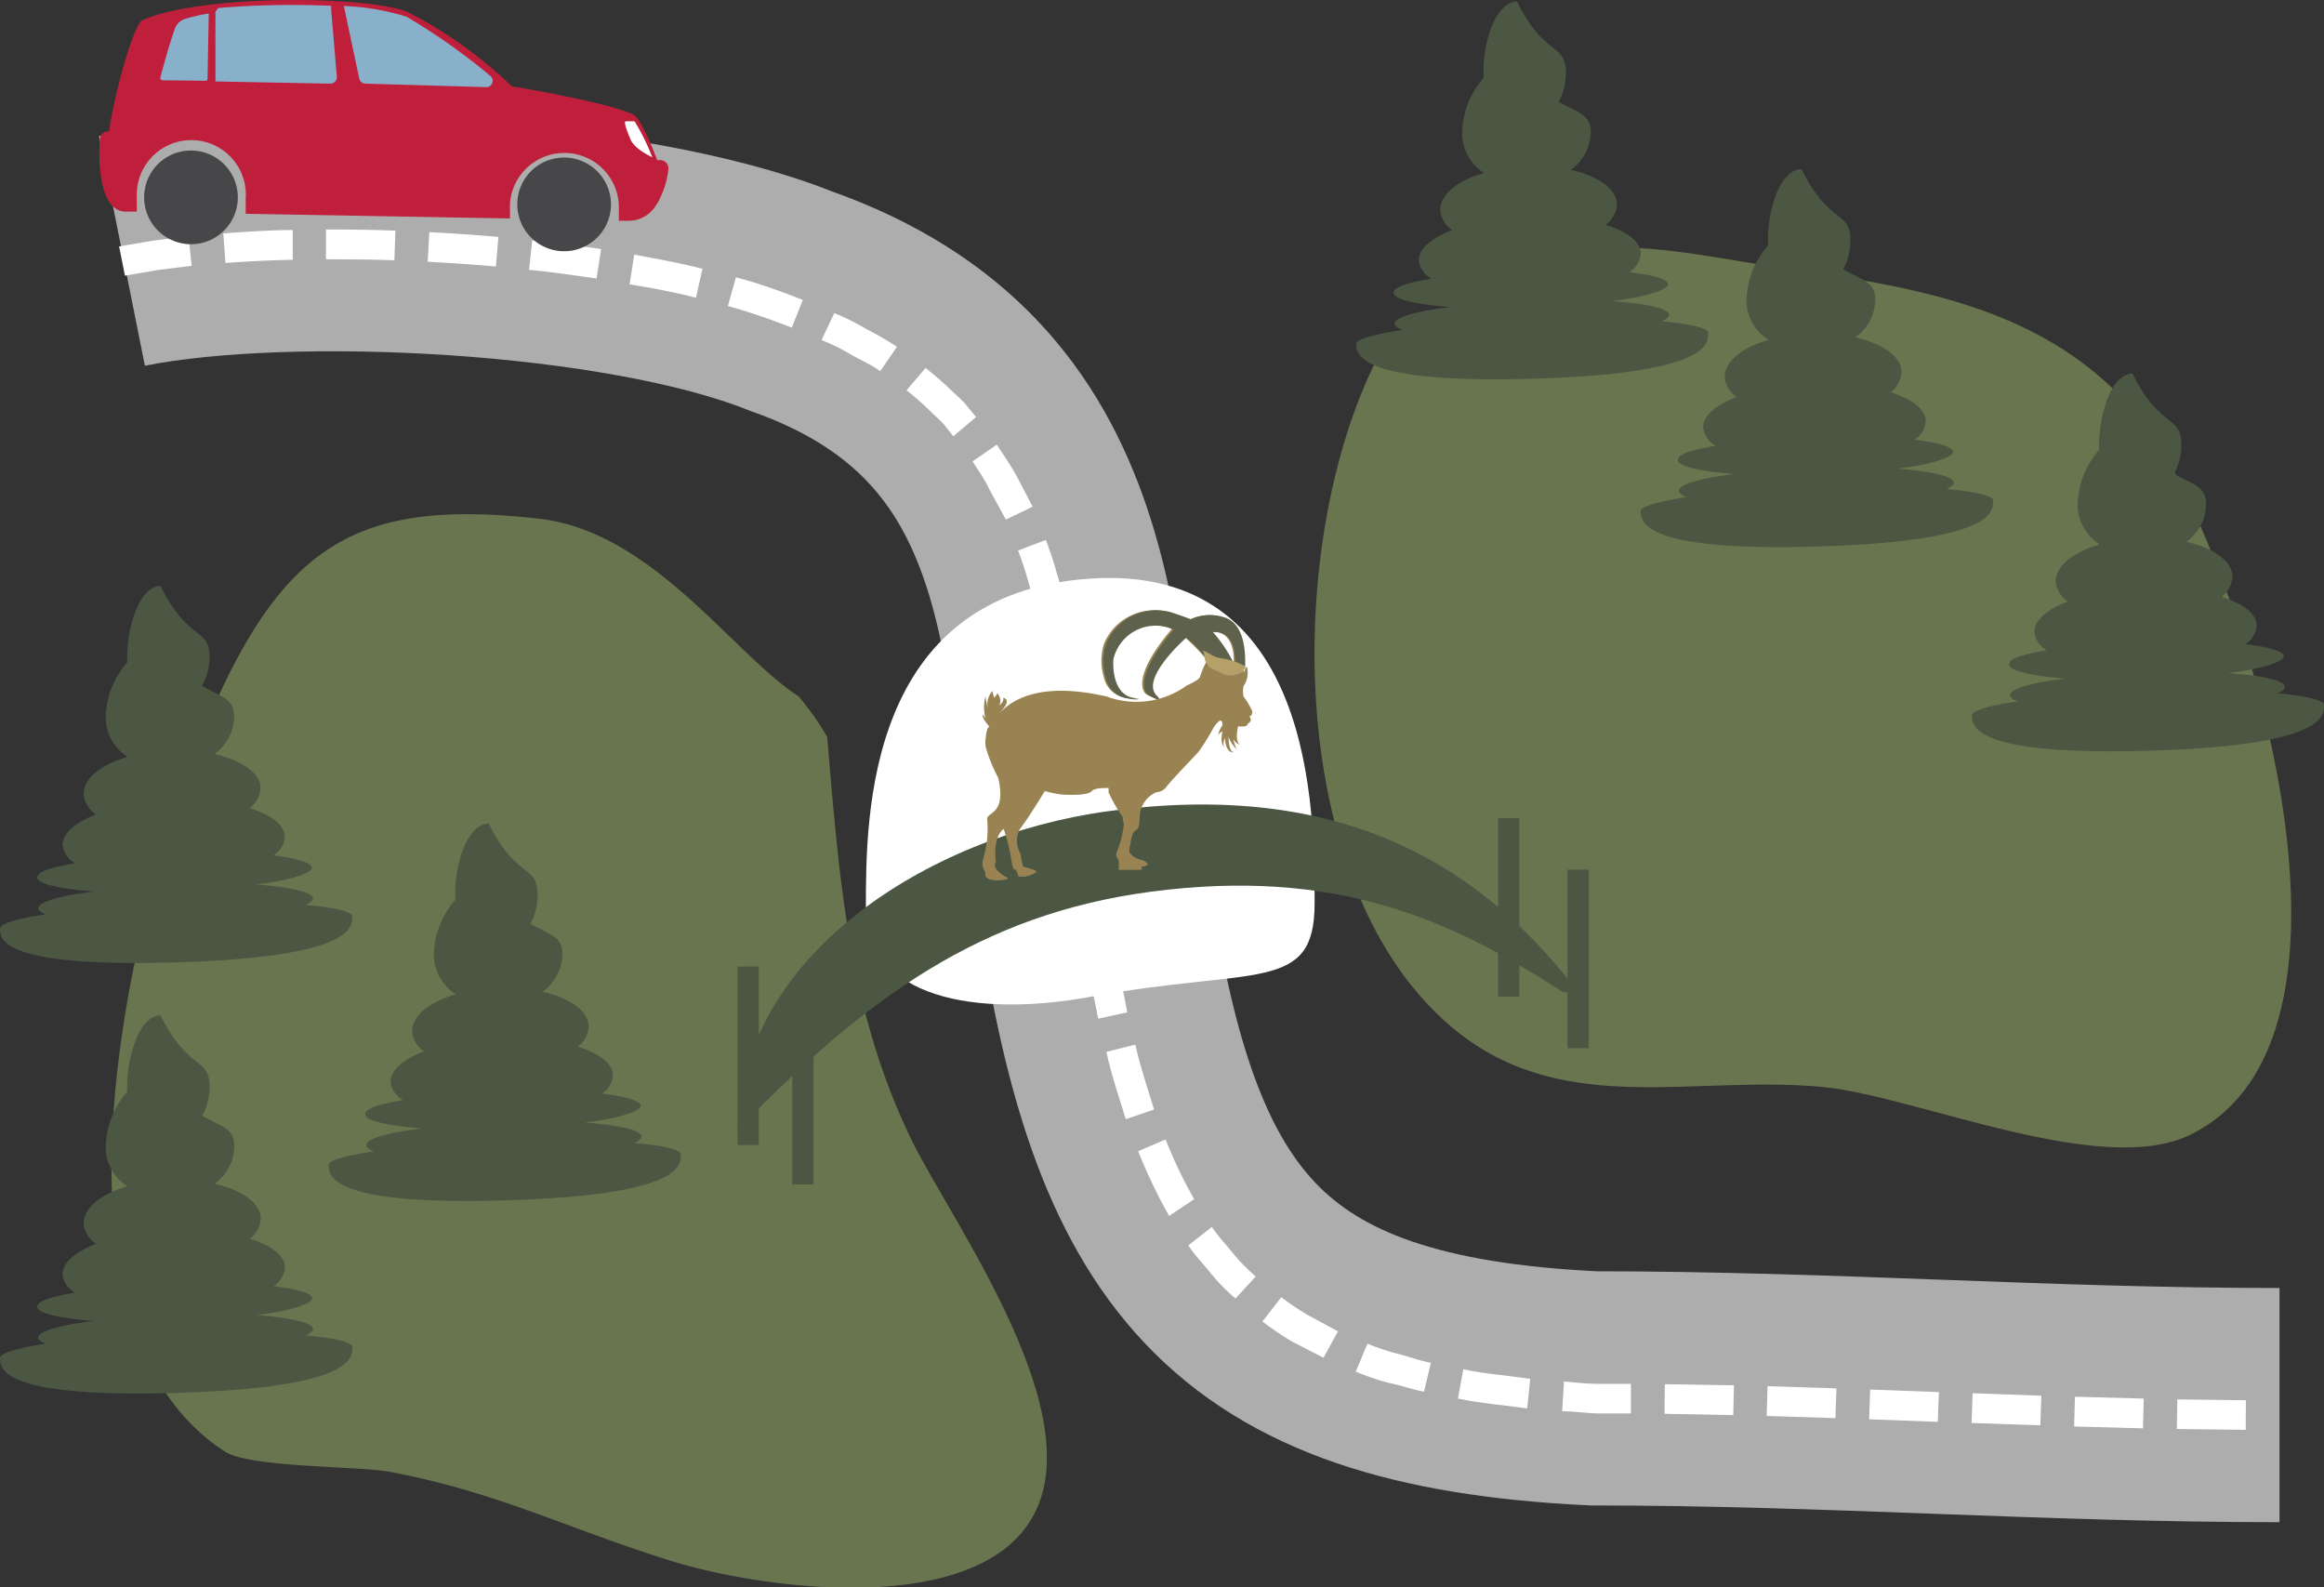
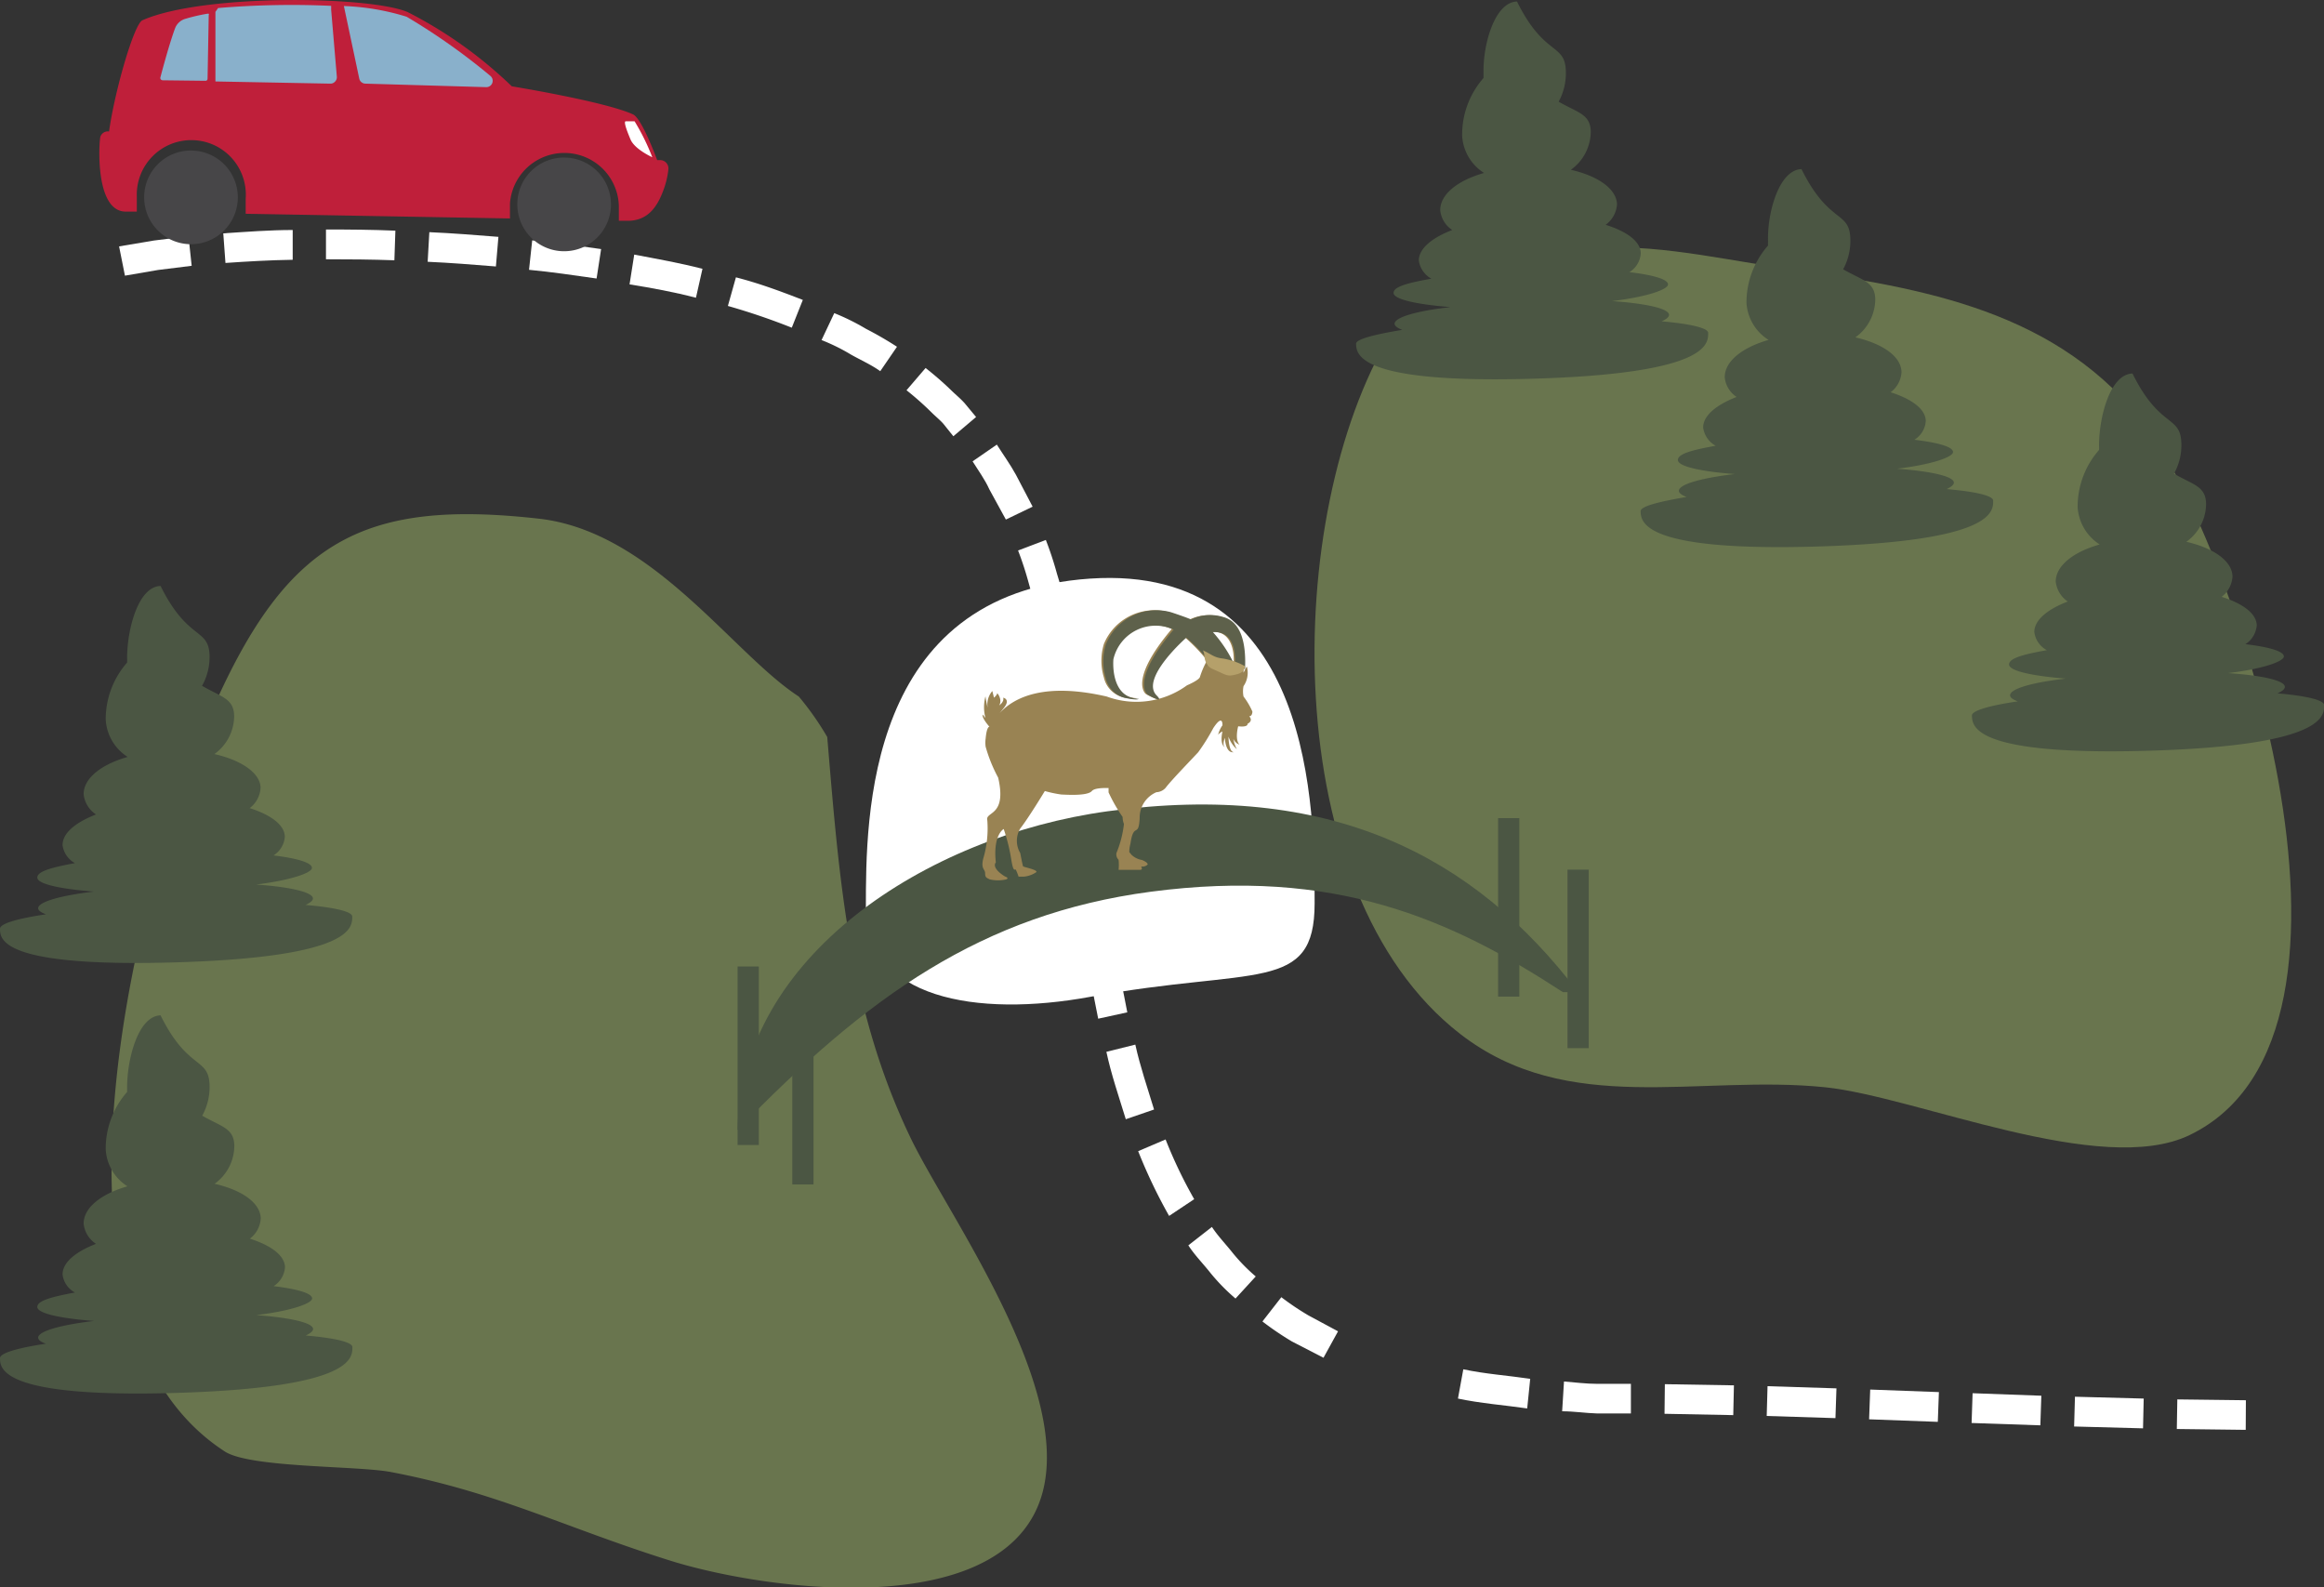
<svg xmlns="http://www.w3.org/2000/svg" viewBox="0 0 138.95 94.9">
  <rect x="0" y="0" width="138.95" height="94.9" fill="#333333" stroke="none" />
  <defs>
    <style>.cls-1{fill:none;stroke:#adadad;stroke-miterlimit:10;stroke-width:14px;}.cls-2{fill:#fff;}.cls-3{fill:#69754e;}.cls-4{fill:#4b5643;}.cls-5{fill:#474648;}.cls-6{fill:#bf1f3a;}.cls-7{fill:#89b0cb;}.cls-8{fill:#998353;}.cls-9{fill:#5e614b;}.cls-10{fill:#b5a06a;}</style>
  </defs>
  <g id="Слой_2" data-name="Слой 2">
    <g id="Слой_1-2" data-name="Слой 1">
-       <path class="cls-1" d="M7.29,15c10-2,30-1,40,3,17,6,16,21,18,35,3,21,9,29,30,30,14,0,27,1,41,1" />
      <polygon class="cls-2" points="11.46 15.89 11.27 14.12 9.2 14.38 7.12 14.73 7.47 16.48 9.45 16.14 11.46 15.89" />
      <path class="cls-2" d="M17.5,15.53l0-1.78c-1.38,0-2.77.11-4.15.2l.13,1.77C14.79,15.63,16.14,15.55,17.5,15.53Z" />
      <path class="cls-2" d="M23.58,15.56l.06-1.77c-1.38-.06-2.77-.07-4.15-.07V15.5C20.86,15.5,22.22,15.51,23.58,15.56Z" />
      <path class="cls-2" d="M29.65,15.93l.15-1.77c-1.38-.11-2.75-.22-4.13-.28l-.1,1.77C26.93,15.71,28.29,15.82,29.65,15.93Z" />
      <path class="cls-2" d="M35.67,16.65l.27-1.76c-1.37-.19-2.74-.4-4.12-.52l-.19,1.76C33,16.26,34.33,16.46,35.67,16.65Z" />
      <path class="cls-2" d="M41.61,17.8,42,16.07c-1.35-.35-2.72-.59-4.08-.85L37.64,17C39,17.22,40.31,17.46,41.61,17.8Z" />
      <path class="cls-2" d="M47.34,19.59,48,17.93c-1.31-.51-2.63-1-4-1.35l-.48,1.71A39.76,39.76,0,0,1,47.34,19.59Z" />
      <path class="cls-2" d="M52.63,22.19l1-1.46a21.17,21.17,0,0,0-1.85-1.07,13.42,13.42,0,0,0-1.9-.94l-.76,1.61a11.78,11.78,0,0,1,1.78.88C51.49,21.54,52.1,21.81,52.63,22.19Z" />
      <path class="cls-2" d="M57,26.08l1.36-1.15-.68-.82c-.24-.27-.51-.49-.77-.74A19.42,19.42,0,0,0,55.34,22L54.2,23.33a18.24,18.24,0,0,1,1.48,1.31c.23.23.49.44.71.68Z" />
      <path class="cls-2" d="M60.14,31.06l1.6-.77-1-1.91c-.34-.62-.76-1.2-1.14-1.8l-1.45,1c.35.56.74,1.09,1,1.67Z" />
      <path class="cls-2" d="M62,36.69l1.73-.41-.24-1-.3-1a20.52,20.52,0,0,0-.66-2l-1.66.63a19.89,19.89,0,0,1,.62,1.89l.28,1Z" />
      <polygon class="cls-2" points="63.05 42.63 64.81 42.39 64.51 40.34 64.14 38.28 62.4 38.62 62.76 40.62 63.05 42.63" />
      <polygon class="cls-2" points="63.77 48.7 65.53 48.5 65.06 44.4 63.3 44.62 63.77 48.7" />
      <path class="cls-2" d="M64.56,54.81l1.76-.27c-.23-1.34-.38-2.7-.55-4L64,50.7C64.18,52.07,64.33,53.45,64.56,54.81Z" />
      <path class="cls-2" d="M65.66,60.9l1.74-.38c-.25-1.34-.55-2.66-.77-4l-1.75.29C65.1,58.18,65.4,59.54,65.66,60.9Z" />
      <path class="cls-2" d="M67.31,66.91,69,66.33c-.39-1.29-.83-2.56-1.12-3.88l-1.73.43C66.44,64.24,66.9,65.57,67.31,66.91Z" />
      <path class="cls-2" d="M69.9,72.69l1.5-1a27.84,27.84,0,0,1-1.71-3.57l-1.64.7A31.54,31.54,0,0,0,69.9,72.69Z" />
      <path class="cls-2" d="M73.87,77.63l1.21-1.32A10.81,10.81,0,0,1,73.7,74.9c-.41-.52-.88-1-1.24-1.55l-1.41,1.1c.38.59.89,1.1,1.33,1.66A11.89,11.89,0,0,0,73.87,77.63Z" />
      <path class="cls-2" d="M79.13,81.17,80,79.59l-1.75-.94a16.18,16.18,0,0,1-1.64-1.1L75.48,79a17.74,17.74,0,0,0,1.77,1.2Z" />
-       <path class="cls-2" d="M85.14,83.2l.41-1.73c-.66-.12-1.27-.35-1.91-.52a13.35,13.35,0,0,1-1.88-.62L81.06,82a15.6,15.6,0,0,0,2,.68C83.77,82.82,84.45,83.07,85.14,83.2Z" />
      <path class="cls-2" d="M91.31,84.2l.18-1.77c-1.34-.2-2.7-.29-4-.57l-.32,1.75C88.54,83.9,89.92,84,91.31,84.2Z" />
      <path class="cls-2" d="M97.51,84.5l0-1.77h-2c-.68,0-1.35-.09-2-.14l-.11,1.78c.7,0,1.4.11,2.09.13Z" />
      <polygon class="cls-2" points="103.63 84.6 103.67 82.82 99.54 82.75 99.52 84.52 103.63 84.6" />
      <polygon class="cls-2" points="109.74 84.78 109.8 83 105.68 82.87 105.63 84.65 109.74 84.78" />
      <rect class="cls-2" x="112.95" y="81.98" width="1.78" height="4.11" transform="translate(25.65 194.69) rotate(-87.88)" />
      <polygon class="cls-2" points="121.99 85.21 122.05 83.44 117.94 83.29 117.88 85.07 121.99 85.21" />
      <polygon class="cls-2" points="128.13 85.39 128.17 83.61 124.06 83.5 124.01 85.28 128.13 85.39" />
      <polygon class="cls-2" points="134.27 85.48 134.28 83.71 130.18 83.66 130.15 85.43 134.27 85.48" />
      <path class="cls-2" d="M78.6,54c0,5.41-3.57,3.79-13.4,5.59-6.84,1.26-13.43.08-13.43-5.33s0-18.77,13.41-19.67S78.6,48.58,78.6,54Z" />
      <path class="cls-3" d="M54.46,68.06c-3.71-7.69-4.28-15.44-5-24a17.31,17.31,0,0,0-1.7-2.42C43.78,39.06,39,31.73,32.15,31,21.87,29.86,17.33,32.28,13,41.76c-4.5,9.86-11.86,37,.42,45,1.47,1,7.94.86,9.94,1.24,6.37,1.21,10.34,3.29,16.62,5.27,5.51,1.75,18.58,3.54,21.86-2.77S56.76,72.84,54.46,68.06Z" />
      <path class="cls-3" d="M83.13,20c-6.48,10.79-6.79,33.31,4.17,41.81,6.45,5,14.25,2.41,21.83,3.19,5.48.57,16.48,5.41,21.78,2.86,12.66-6.1,2.48-36.2-3-42.91s-13.69-7.83-21.78-9c-3.64-.52-8.26-1.62-12-.94-4.72.85-5.75,5.17-11,5" />
-       <path class="cls-4" d="M22.36,68.83c-.29-.11-.46-.23-.46-.37,0-.38,1.3-.76,3.34-1-2-.15-3.38-.45-3.4-.83s.85-.61,2.26-.87a1.43,1.43,0,0,1-.75-1.08c0-.7.75-1.34,2-1.83a1.59,1.59,0,0,1-.71-1.18c0-.93,1-1.76,2.62-2.23a2.82,2.82,0,0,1-1.32-2.22,5.14,5.14,0,0,1,1.28-3.42c0-.09,0-.18,0-.27-.05-1.68.65-4.26,2-4.3,1.63,3.3,2.87,2.47,2.92,4.15a3.55,3.55,0,0,1-.43,1.84c1.14.66,1.89.74,1.92,1.77a2.85,2.85,0,0,1-1.19,2.3c1.62.37,2.73,1.13,2.76,2.06a1.61,1.61,0,0,1-.65,1.22c1.27.41,2.08,1,2.1,1.71A1.47,1.47,0,0,1,36,65.38c1.42.17,2.3.42,2.3.73s-1.3.76-3.34,1c2,.15,3.39.45,3.4.83,0,.13-.16.26-.44.39,1.72.15,2.79.39,2.79.69,0,.64.08,2.42-10.46,2.74s-10.58-1.47-10.6-2.11C19.6,69.39,20.66,69.08,22.36,68.83Z" />
      <path class="cls-4" d="M2.75,80.33c-.3-.1-.46-.22-.47-.36,0-.38,1.31-.76,3.34-1-2-.15-3.38-.45-3.39-.83s.85-.61,2.25-.87a1.42,1.42,0,0,1-.74-1.08c0-.7.74-1.34,2-1.83A1.64,1.64,0,0,1,5,73.15c0-.93,1-1.76,2.62-2.23A2.79,2.79,0,0,1,6.32,68.7,5.14,5.14,0,0,1,7.6,65.28c0-.09,0-.18,0-.27,0-1.68.65-4.27,2-4.31,1.64,3.31,2.87,2.48,2.93,4.16a3.56,3.56,0,0,1-.44,1.84c1.15.66,1.89.74,1.92,1.77a2.81,2.81,0,0,1-1.18,2.3c1.62.37,2.73,1.13,2.76,2.06a1.63,1.63,0,0,1-.65,1.22c1.27.41,2.08,1,2.1,1.71a1.47,1.47,0,0,1-.68,1.13c1.41.17,2.29.42,2.3.73s-1.31.76-3.34,1c2,.15,3.39.45,3.4.83,0,.13-.16.26-.44.39,1.72.15,2.78.39,2.79.69,0,.64.07,2.42-10.46,2.74S0,81.83,0,81.19C0,80.9,1,80.59,2.75,80.33Z" />
      <path class="cls-4" d="M83.84,19.72c-.29-.11-.45-.23-.46-.36,0-.39,1.3-.77,3.34-1-2-.16-3.38-.46-3.4-.84s.86-.61,2.26-.86a1.47,1.47,0,0,1-.75-1.09c0-.69.75-1.34,2-1.82a1.59,1.59,0,0,1-.72-1.19c0-.92,1-1.76,2.62-2.22a2.82,2.82,0,0,1-1.31-2.23A5.14,5.14,0,0,1,88.7,4.66c0-.09,0-.18,0-.27-.05-1.68.65-4.26,2-4.3,1.63,3.3,2.87,2.47,2.92,4.15a3.55,3.55,0,0,1-.43,1.84c1.15.66,1.89.74,1.92,1.77a2.82,2.82,0,0,1-1.19,2.3c1.62.37,2.73,1.14,2.76,2.06A1.65,1.65,0,0,1,96,13.44c1.28.4,2.09,1,2.1,1.7a1.42,1.42,0,0,1-.68,1.13c1.42.17,2.3.42,2.31.73s-1.31.76-3.35,1c2,.14,3.4.44,3.41.82,0,.14-.16.26-.44.39,1.72.15,2.78.4,2.78.69,0,.64.08,2.43-10.45,2.74s-10.59-1.47-10.6-2.1C81.09,20.28,82.14,20,83.84,19.72Z" />
      <path class="cls-4" d="M2.75,54.66c-.3-.11-.46-.23-.47-.36,0-.38,1.31-.76,3.34-1-2-.15-3.38-.45-3.39-.83s.85-.61,2.25-.87a1.44,1.44,0,0,1-.74-1.08c0-.7.74-1.34,2-1.83A1.66,1.66,0,0,1,5,47.48c0-.93,1-1.76,2.63-2.23A2.83,2.83,0,0,1,6.32,43,5.13,5.13,0,0,1,7.6,39.61a2.45,2.45,0,0,0,0-.27c0-1.69.65-4.27,2-4.31,1.64,3.31,2.88,2.48,2.93,4.16A3.52,3.52,0,0,1,12.08,41c1.15.67,1.89.75,1.92,1.78a2.82,2.82,0,0,1-1.18,2.3c1.62.37,2.73,1.13,2.76,2a1.63,1.63,0,0,1-.65,1.23c1.27.41,2.08,1,2.1,1.71a1.44,1.44,0,0,1-.68,1.12c1.41.17,2.29.43,2.3.74s-1.31.75-3.34,1c2,.14,3.39.45,3.4.83,0,.13-.16.26-.44.39,1.72.15,2.78.39,2.79.69,0,.64.07,2.42-10.46,2.74S0,56.16,0,55.52C0,55.22,1,54.92,2.75,54.66Z" />
      <path class="cls-4" d="M120.64,41.93c-.29-.11-.46-.23-.46-.36,0-.39,1.3-.77,3.33-1-2-.16-3.38-.46-3.39-.84s.85-.61,2.26-.86a1.44,1.44,0,0,1-.75-1.09c0-.69.75-1.34,2-1.82a1.66,1.66,0,0,1-.72-1.19c0-.92,1-1.76,2.63-2.22a2.86,2.86,0,0,1-1.32-2.23,5.14,5.14,0,0,1,1.28-3.42,2.45,2.45,0,0,0,0-.27c0-1.68.65-4.26,2-4.3,1.63,3.3,2.87,2.47,2.92,4.15a3.46,3.46,0,0,1-.44,1.84c1.15.66,1.89.74,1.92,1.78a2.8,2.8,0,0,1-1.18,2.29c1.62.37,2.73,1.14,2.76,2.06a1.65,1.65,0,0,1-.65,1.23c1.27.4,2.08,1,2.1,1.7a1.47,1.47,0,0,1-.68,1.13c1.41.17,2.29.42,2.3.73s-1.31.76-3.34,1c2.05.14,3.39.44,3.4.82,0,.14-.16.26-.44.39,1.72.15,2.78.4,2.79.7,0,.63.08,2.42-10.46,2.73s-10.58-1.47-10.6-2.1C117.88,42.49,118.93,42.18,120.64,41.93Z" />
      <path class="cls-4" d="M100.84,29.71c-.29-.11-.46-.23-.46-.37,0-.38,1.3-.76,3.34-1-2-.15-3.38-.45-3.4-.83s.86-.61,2.26-.86a1.47,1.47,0,0,1-.75-1.09c0-.7.75-1.34,2-1.83a1.59,1.59,0,0,1-.71-1.18c0-.93,1-1.76,2.62-2.23a2.82,2.82,0,0,1-1.32-2.22,5.16,5.16,0,0,1,1.29-3.42,2.45,2.45,0,0,1,0-.27c-.05-1.68.65-4.26,2-4.3,1.63,3.3,2.87,2.47,2.92,4.15a3.55,3.55,0,0,1-.43,1.84c1.15.66,1.89.74,1.92,1.77a2.82,2.82,0,0,1-1.19,2.3c1.62.37,2.73,1.13,2.76,2.06a1.61,1.61,0,0,1-.65,1.22c1.27.41,2.08,1,2.1,1.71a1.42,1.42,0,0,1-.68,1.13c1.42.17,2.3.42,2.31.73s-1.31.76-3.35,1c2,.15,3.39.45,3.4.83,0,.13-.16.26-.43.39,1.72.15,2.78.39,2.78.69,0,.64.08,2.42-10.45,2.74S98.11,31.2,98.09,30.56C98.09,30.27,99.14,30,100.84,29.71Z" />
      <path class="cls-5" d="M30.93,12.17a2.8,2.8,0,1,0,2.85-2.75A2.79,2.79,0,0,0,30.93,12.17Z" />
      <path class="cls-6" d="M6,8.18a.47.47,0,0,1,.52-.32c.34-2.43,1.5-6.45,2-6.65C12.13-.39,22.18-.24,24.39.73A25.88,25.88,0,0,1,30.6,5.16s5.58.91,7.25,1.68c.54.25,1.44,2.73,1.44,2.73h.18a.5.5,0,0,1,.49.57,5.1,5.1,0,0,1-.31,1.27c-.4,1.07-1,1.81-2.18,1.79H37s0-.59,0-.9a3.26,3.26,0,0,0-6.51-.13c0,.32,0,.89,0,.89l-15.8-.28s0-.6,0-.91a3.26,3.26,0,1,0-6.51-.13v.91H7.48C5.66,12.59,5.92,8.48,6,8.18Z" />
      <path class="cls-5" d="M8.62,11.74A2.8,2.8,0,1,0,11.47,9,2.79,2.79,0,0,0,8.62,11.74Z" />
      <path class="cls-7" d="M24.31,1a38.09,38.09,0,0,1,5,3.53.38.38,0,0,1-.25.68L21.85,5a.38.38,0,0,1-.37-.3L20.56.36A14.4,14.4,0,0,1,24.31,1Z" />
      <path class="cls-7" d="M9.73,4.8a.17.17,0,0,1-.13-.07.17.17,0,0,1,0-.14c.28-1.07.62-2.23.86-2.88a.93.93,0,0,1,.64-.59,10.84,10.84,0,0,1,1.3-.3l.08,0a.08.08,0,0,1,0,.08l-.07,3.81a.12.12,0,0,1-.12.12Z" />
      <path class="cls-7" d="M19.8.35l0,.24.34,4a.37.37,0,0,1-.11.29.36.36,0,0,1-.28.12l-6.87-.13a0,0,0,0,1,0,0l0-4.16.16-.23A52.55,52.55,0,0,1,19.8.35Z" />
      <path class="cls-2" d="M37.42,7.25h.52A13.2,13.2,0,0,1,39,9.4h0s-1.05-.47-1.3-1.06S37.27,7.24,37.42,7.25Z" />
      <rect class="cls-4" x="44.1" y="57.78" width="1.27" height="10.67" />
      <path class="cls-4" d="M68.8,53.31c11-1.45,17.91,1.61,24.64,6,.31,0,.61,0,.91,0C88.09,51.07,79.42,46.69,66.22,48.5,55.33,50,44.29,57.22,44.1,67.55,51.83,59.58,58.71,54.65,68.8,53.31Z" />
      <rect class="cls-4" x="93.72" y="51.99" width="1.27" height="10.67" />
      <rect class="cls-4" x="89.57" y="48.91" width="1.27" height="10.67" />
      <rect class="cls-4" x="47.37" y="60.14" width="1.27" height="10.67" />
      <path class="cls-8" d="M58.79,51.32c-.16.65.11.62.11.89s.11.27.27.36a2.15,2.15,0,0,0,1,0c.19-.09-.08-.17-.08-.17-.87-.54-.55-.84-.55-.84-.18-1.66.47-2,.47-2a10.8,10.8,0,0,1,.46,1.87c.13.78.21.49.27.57a3.6,3.6,0,0,1,.16.41l.3,0a1.6,1.6,0,0,0,.76-.27c.11-.14-.76-.3-.79-.35S61,51,61,51a1.44,1.44,0,0,1,0-1.47c.49-.62,1.47-2.24,1.47-2.24a7.15,7.15,0,0,0,1,.21c.18,0,1.54.11,1.81-.21.14-.16.57-.19,1-.18,0,.11,0,.19,0,.26a9.73,9.73,0,0,0,.84,1.47h0c0,.24.08.42.08.42A6.47,6.47,0,0,1,66.75,51a.45.45,0,0,0,.13.4,3,3,0,0,1,0,.6c.1,0,1.2,0,1.2,0h.08c.14,0,.13-.08.07-.2a.44.44,0,0,0,.39-.12c0-.14-.35-.27-.35-.27a1.17,1.17,0,0,1-.62-.31l-.13-.16h0c0-.09,0-.25.07-.51.19-1.31.49-.3.55-1.52a1.65,1.65,0,0,1,1-1.55h0a.78.78,0,0,0,.55-.26c.29-.4,1.61-1.76,1.95-2.13a12.09,12.09,0,0,0,.9-1.44c.59-.9.55-.17.55-.17a1.63,1.63,0,0,0-.26.57.64.64,0,0,1,.26-.2c-.17.77.11.93.14.93-.17-.11,0-.55,0-.55.08,1,.51.86.57.85-.34.07-.35-.92-.35-.92a1.78,1.78,0,0,0,.5.75,2,2,0,0,1-.21-.62.67.67,0,0,0,.37.35c-.3-.31-.08-1.1-.08-1.1.53.06.57-.09.56-.15l0,0c.37-.19.1-.45.1-.45.19,0,.19-.28.19-.28a4.36,4.36,0,0,0-.53-.9,1.52,1.52,0,0,1,0-.62,1.41,1.41,0,0,0,.21-1.13c0-.15-.21.33-.21.33l0-.21c.1-2.15-.56-2.91-1.29-3.11a2.65,2.65,0,0,0-1.94.14c-.43-.18-1.2-.43-1.2-.43A3.26,3.26,0,0,0,66,38.5v0a3.47,3.47,0,0,0,0,2h0a1.58,1.58,0,0,0,1.13,1.18c.82.17.84.06.84.06-1.74-.06-1.51-2.37-1.51-2.37a2.59,2.59,0,0,1,3.6-1.77c-2.63,3.11-1.55,3.89-1.55,3.89,1.08.6.56.07.56.07-1.08-1,1.75-3.48,1.75-3.48a11,11,0,0,1,1.35,1.4,5.25,5.25,0,0,0-.43,1c-.08.2-.77.49-.77.49a5.13,5.13,0,0,1-4.8.67c-3.65-.84-5.5,0-6.41,1l0,0,.22-.27c.49-.57,0-.66,0-.66.07.24-.21.44-.24.46.17-.27,0-.62-.12-.73,0,.11-.19.27-.19.27l-.1-.4a1.23,1.23,0,0,0-.28,1,6.83,6.83,0,0,1-.13-.68,2.53,2.53,0,0,0,0,1.3l-.16-.21c-.09.18.4.73.4.73s-.16-.06-.23.71a1.74,1.74,0,0,0,0,.48,9,9,0,0,0,.75,1.85c.54,2.34-.79,2-.65,2.55A6.34,6.34,0,0,1,58.79,51.32ZM72.43,37.76c1.57-.06,1.32,2,1.32,2A8,8,0,0,0,72.43,37.76Z" />
      <path class="cls-9" d="M74.44,40c.1-2.15-.56-2.91-1.29-3.11a2.65,2.65,0,0,0-1.94.14c-.43-.18-1.2-.43-1.2-.43a3.26,3.26,0,0,0-3.9,1.94v0a3.47,3.47,0,0,0,0,2h0a1.58,1.58,0,0,0,1.13,1.18c.82.17.84.06.84.06-1.74-.06-1.51-2.37-1.51-2.37a2.59,2.59,0,0,1,3.6-1.77c-2.63,3.11-1.55,3.89-1.55,3.89,1.08.6.56.07.56.07-1.08-1,1.75-3.48,1.75-3.48a11,11,0,0,1,1.35,1.4s-.43.76,0,.06a8.09,8.09,0,0,1,2.2.43Zm-.61-.21a8.07,8.07,0,0,0-1.31-2C74.08,37.7,73.83,39.75,73.83,39.75Z" />
      <path class="cls-10" d="M74.43,39.82c0,.37-.35.46-.6.52-.43.11-.55,0-1-.2s-.55-.22-.71-.51-.06-.5-.2-.75c.52.23.64.43,1.21.49a4.46,4.46,0,0,1,1,.3" />
    </g>
  </g>
</svg>